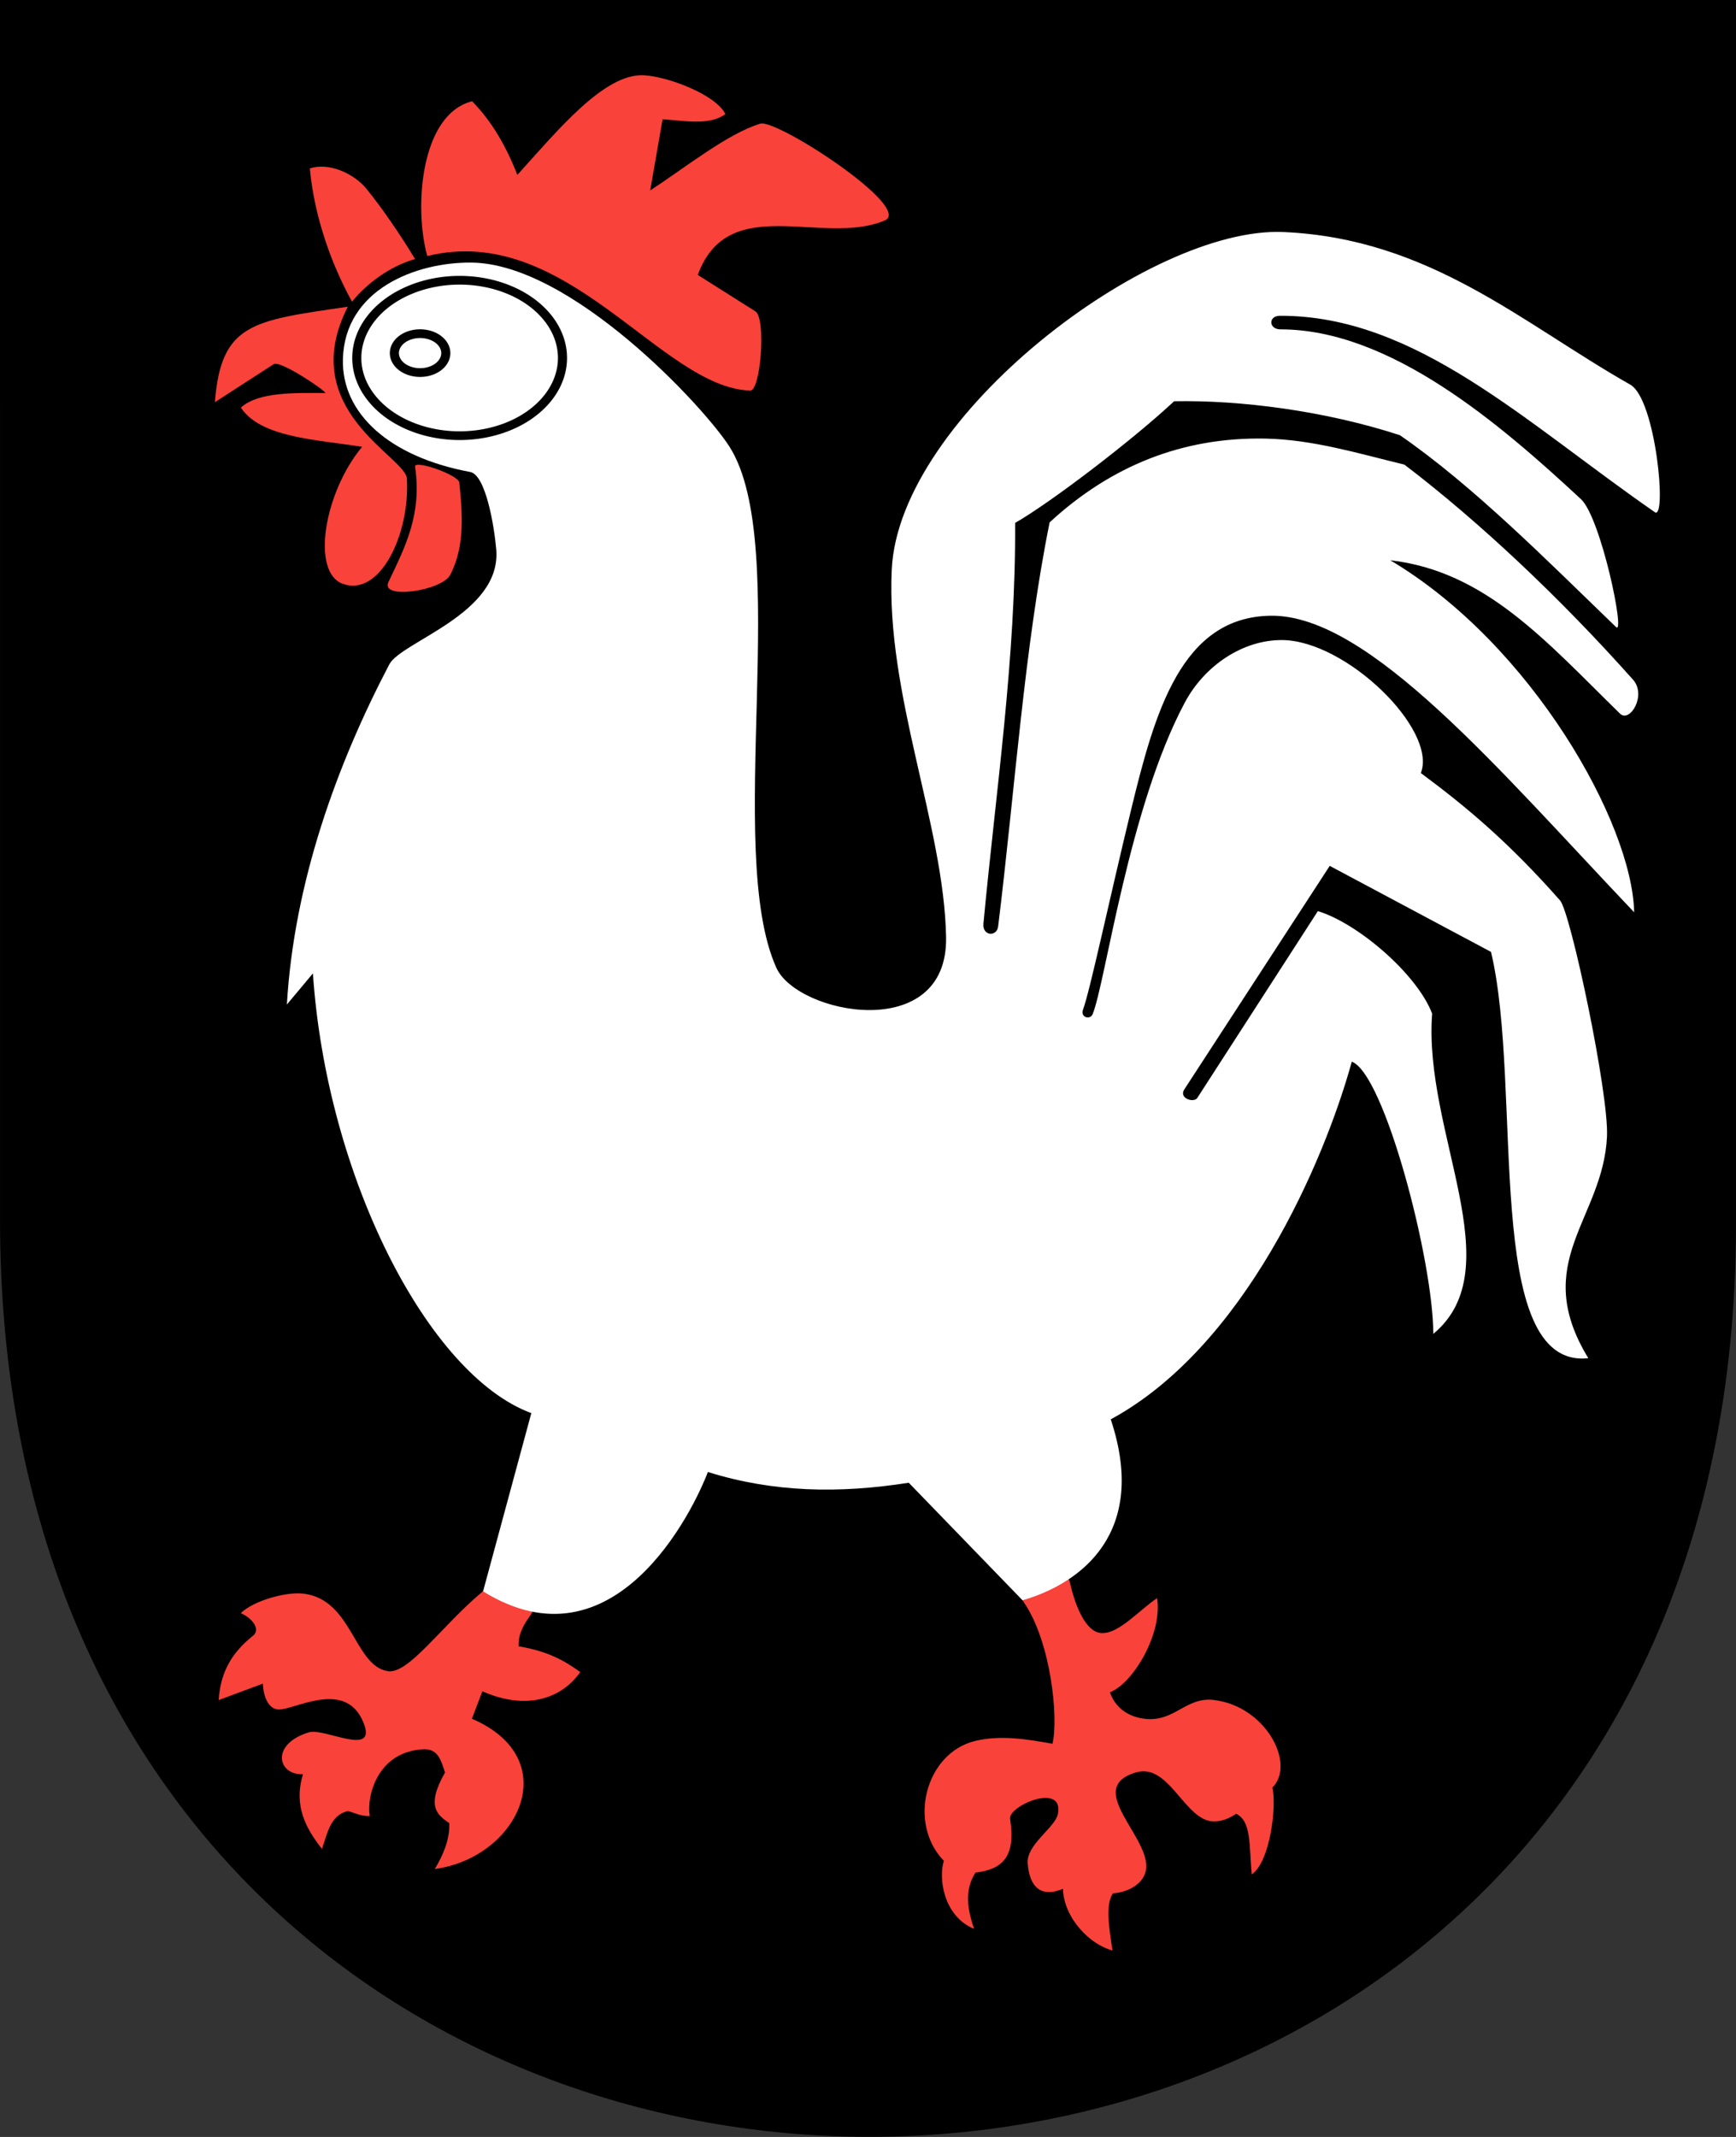
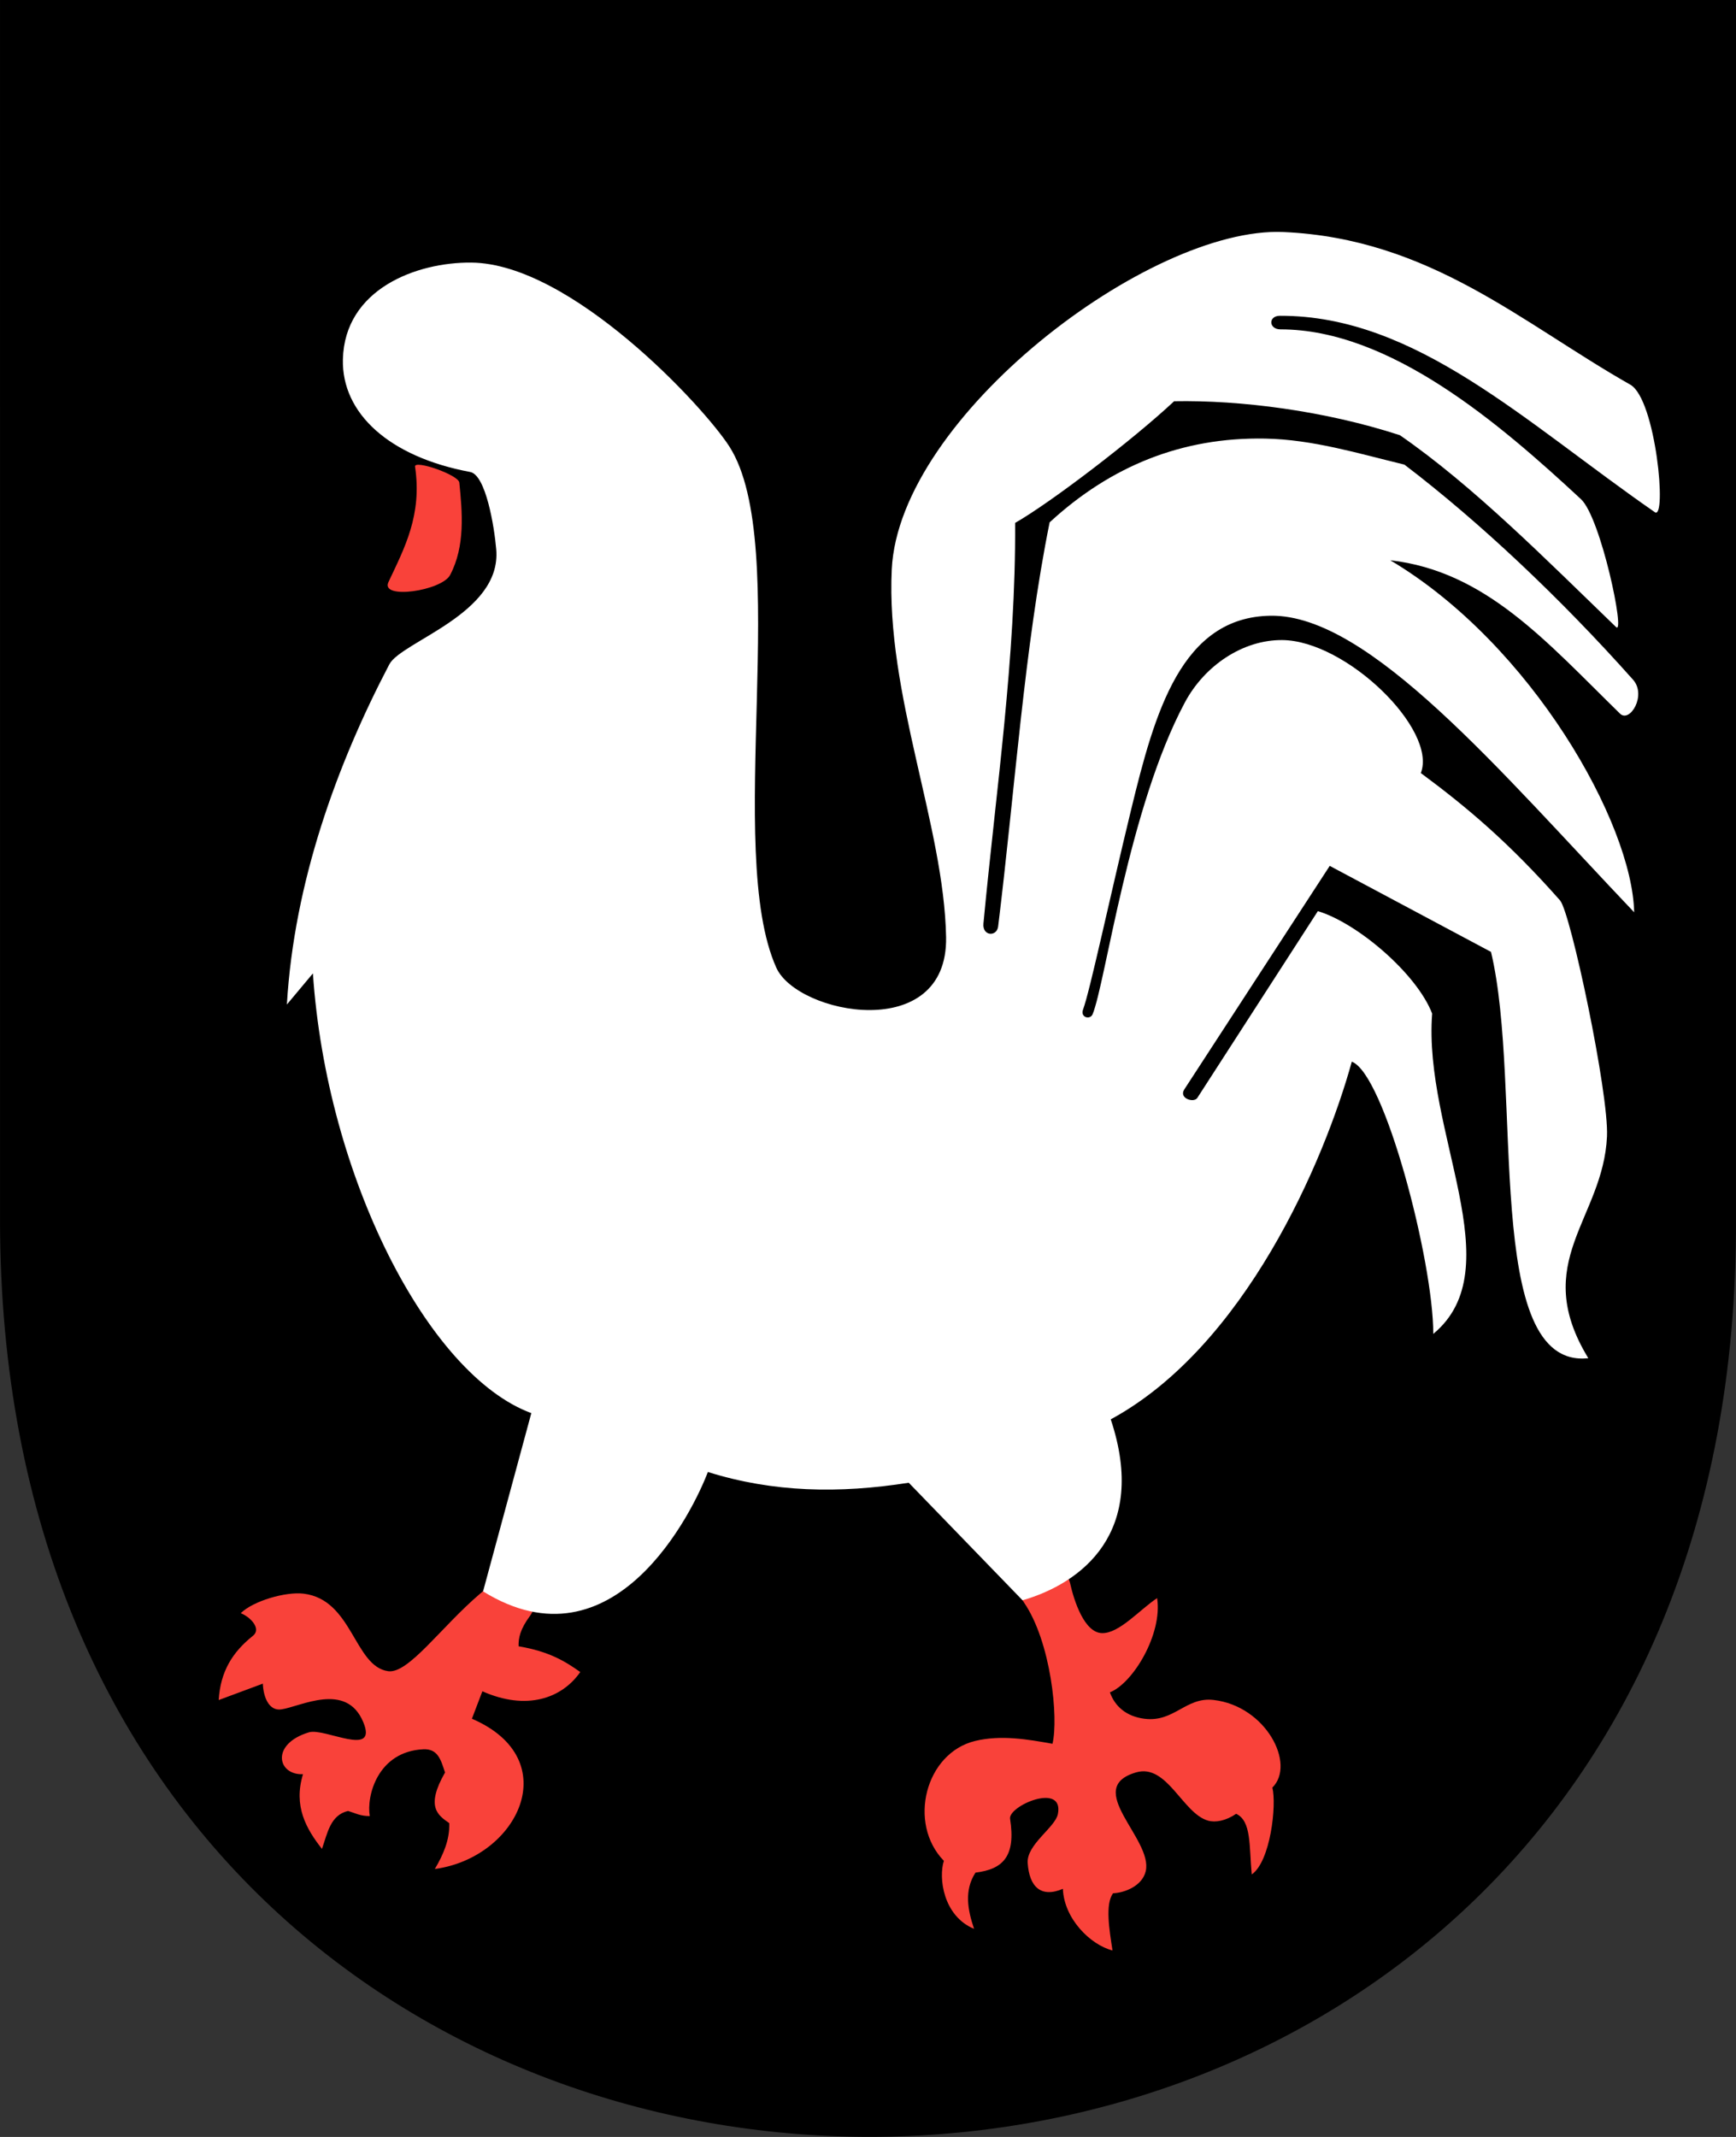
<svg xmlns="http://www.w3.org/2000/svg" width="390" height="480">
  <rect width="100%" height="100%" fill="#333333" stroke="none" />
-   <path d="M.004.004 390.01-.031c-.015 270.034-.019 274.018-.019 274.03 1 274.633-389.982 274.639-389.985 0L.004.003z" style="fill:#000;fill-opacity:1;stroke:none" />
+   <path d="M.004.004 390.01-.031c-.015 270.034-.019 274.018-.019 274.03 1 274.633-389.982 274.639-389.985 0L.004.003" style="fill:#000;fill-opacity:1;stroke:none" />
  <path d="M107.86 357.966c15.403-13.133 14.077 1.094 11.187 5.021-2.185 2.968-2.594 4.92-2.543 6.801 6.976 1.178 10.543 3.44 13.856 5.784-4.159 5.968-12.11 8.714-21.991 4.322l-2.352 6.165c21.197 9.125 10.308 31.248-8.326 33.75 1.898-3.228 3.361-6.564 3.241-10.296-2.576-1.794-5.37-3.656-.953-11.377-.932-2.837-1.599-5.373-4.894-5.212-10.287.5-12.791 10.56-12.013 15-2.161.016-3.344-.702-4.894-1.144-3.975.932-4.615 5.003-5.847 8.517-3.556-4.516-6.455-9.657-4.259-16.78-5.745.253-7.343-6.785 1.335-9.407 3.512-1.06 15.567 5.809 12.203-2.288-3.814-9.18-14.133-3.46-18.432-2.86-2.74.382-4.008-2.705-4.131-5.784l-9.916 3.686c.386-6.391 3.077-10.757 7.691-14.428 1.932-1.536-.455-4.179-2.733-5.084 2.786-2.755 10.087-4.872 14.11-4.386 11.03 1.332 11.36 16.352 19.004 17.415 4.559.635 11.9-9.948 20.657-17.415zM240.382 355.54c.927 4.169 3.243 11.171 7.165 11.293 3.887.12 8.527-5.308 12.405-7.865 1.243 8.033-5.382 19.094-10.607 21.168 1.103 3.095 3.622 5.412 7.775 5.933 6.673.836 9.26-4.942 15.506-4.225 11.79 1.353 18.538 14.438 13.213 19.685.988 3.862-.403 16.583-4.63 19.505-.603-6.387-.034-12.02-3.505-13.617-2.327 1.594-4.679 2.008-6.337 1.528-5.714-1.655-9.176-12.854-16.134-10.832-12.109 3.52 3.861 14.976 2.157 22.202-.801 3.397-4.903 4.873-7.326 4.944-1.826 2.424-.847 8.239-.135 12.854-4.959-1.262-10.89-7.122-11.146-13.843-4.941 2.101-7.547-.459-7.91-5.797-.282-4.164 6.2-7.995 6.787-11.011 1.41-7.25-11.194-1.826-10.742 1.078 1.308 8.402-1.539 11.33-7.775 12.09-2.6 4.03-1.73 8.42-.314 12.629-6.976-2.898-8.006-11.525-6.787-15.28-8.19-8.444-4.155-24.21 7.011-26.922 5.835-1.417 11.872-.357 17.393.63 1.388-5.83-.345-22.877-6.393-31.719-6.607-9.658 8.992-10.44 10.33-4.428z" style="fill:#f9423a;fill-opacity:1;stroke:none" />
  <path d="M77.034 80.72c.376-15.762 16.484-21.85 28.856-21.737 22.386.205 52.19 32.29 57.966 41.314 14.17 22.136-1.236 90.879 10.55 117.076 4.72 10.489 38.566 17.154 38.136-6.865-.447-25-13.56-54.56-12.203-82.627 1.657-34.246 57.876-77.078 87.966-75.762 32.894 1.437 53.621 20.48 77.956 34.29 5.741 3.258 8.276 30.56 5.497 28.633-29.239-20.274-53.707-44.198-84.216-44.11-2.67.008-2.537 3.052.127 3.051 24.639-.009 49.32 21.254 67.5 38.136 4.485 4.164 10.035 30.806 7.882 28.728-15.678-15.127-32.062-31.698-48.56-43.093-16.906-5.506-35.847-7.908-50.72-7.627-9.232 8.641-27.72 22.764-35.72 27.33.176 30.284-4.303 60.044-7.119 90-.267 2.84 3.011 3.023 3.305.636 3.736-30.3 5.881-62.644 11.568-90.762 13.653-12.582 29.696-19.17 48.432-18.814 10.667.202 20.927 3.343 31.271 5.847 16.965 12.928 35.2 30.158 51.356 48.305 3.117 3.5-.715 9.786-2.923 7.628-16.601-16.227-30.167-31.985-51.61-34.45 31.847 18.934 54.382 59.177 54.788 79.068-30.082-31.615-59.489-66.869-81.61-66.61-20.122.235-26.1 21.725-31.401 43.567-4.88 20.108-9.238 40.683-10.803 44.908-.653 1.763 1.602 2.378 2.161 1.017 2.905-7.078 8.088-46.42 20.723-70.023 4.469-8.347 13.085-14.068 21.862-14.003 14.383.108 34.915 20.13 31.144 29.873 10.485 7.763 19.864 15.69 31.271 28.602 2.387 2.702 10.987 43.368 10.551 53.008-.84 18.58-17.398 28.194-4.195 49.83-23.947 2.54-14.577-60.845-21.864-91.27l-36.23-19.322-32.669 50.211c-1.31 2.014 2.15 3.105 2.924 1.907l27.076-41.949c8.807 2.625 22.2 13.99 25.678 23.008-2.03 26.643 18.05 57.2.255 71.95.015-16.387-10.993-58.49-18.306-61.144-6.237 22.567-24.062 64.026-54.152 80.339 8.487 25.446-6.642 36.842-19.818 40.642l-25.563-26.405c-15.637 2.463-30.446 2.188-45.128-2.415-3.31 8.771-21.024 45.052-50.503 26.822l10.842-40.043c-23.188-8.553-45.984-53.082-49.067-98.77l-5.848 6.99c1.617-27.491 11.257-53.97 23.009-76.398 2.706-5.165 25.243-11.342 24.025-25.805-.44-5.229-2.364-16.765-5.847-17.415-18.267-3.41-28.888-13.216-28.602-25.297z" style="fill:#fff;fill-opacity:1;stroke:none" />
-   <path d="M81.347 100.365c-10.295-1.635-22.775-2.054-27.235-8.81 3.975-3.62 12.48-3.283 18.92-3.28.87 0-10.018-7.462-11.55-6.472l-13.213 8.54c1.406-17.784 8.482-18.314 29.866-21.446-11.82 23.19 13.004 33.666 13.28 38.614.7 12.576-6.088 26.61-14.382 23.64-7.216-2.584-4.23-20.51 4.314-30.786zM95.988 57.512c31.367-7.717 52.475 29.573 72.55 30.224 2.369.076 3.6-16.26 1.168-17.798l-12.944-8.18c6.859-18.817 28.031-6.363 41.977-12.224 6.605-2.776-24.252-22.897-27.955-21.753-7.326 2.265-16.296 9.46-24.719 15.011l2.787-16c5.1.346 10.602 1.438 14.112-1.168-2.128-4.343-12.867-8.437-18.337-8.719-8.93-.46-19.55 12.635-28.404 22.382-2.496-6.403-5.745-12.053-10.157-16.54C94.47 25.65 92.95 46.59 95.988 57.513zM93.247 58.187c-5.501 1.558-10.736 5.345-14.157 9.573-4.45-8-8.486-18.899-9.483-29.932 4.23-1.394 9.852 1.07 12.719 4.584 3.354 4.11 7.485 10.095 10.92 15.775z" style="fill:#f9423a;fill-opacity:1;stroke:none" />
  <path d="M93.242 104.81c-.238-1.609 9.772 1.84 9.947 3.59.66 6.633 1.369 14.223-2.066 20.753-1.873 3.56-15.757 5.62-13.856 1.589 3.651-7.744 7.584-15.047 5.975-25.933z" style="fill:#f9423a;fill-opacity:1;stroke:none" />
-   <path d="M127.1 79.826a22.831 17.977 0 1 1-45.663 0 22.831 17.977 0 1 1 45.662 0z" transform="matrix(1.012 0 0 .971 -2.26 2.895)" style="fill:none;stroke:#000;stroke-width:2.018;stroke-linecap:round;stroke-linejoin:round;stroke-miterlimit:4;stroke-opacity:1;stroke-dasharray:none" />
-   <path d="M127.1 79.826a22.831 17.977 0 1 1-45.663 0 22.831 17.977 0 1 1 45.662 0z" transform="matrix(.253 0 0 .243 67.996 59.919)" style="fill:none;stroke:#000;stroke-width:8.072;stroke-linecap:round;stroke-linejoin:round;stroke-miterlimit:4;stroke-opacity:1;stroke-dasharray:none" />
</svg>